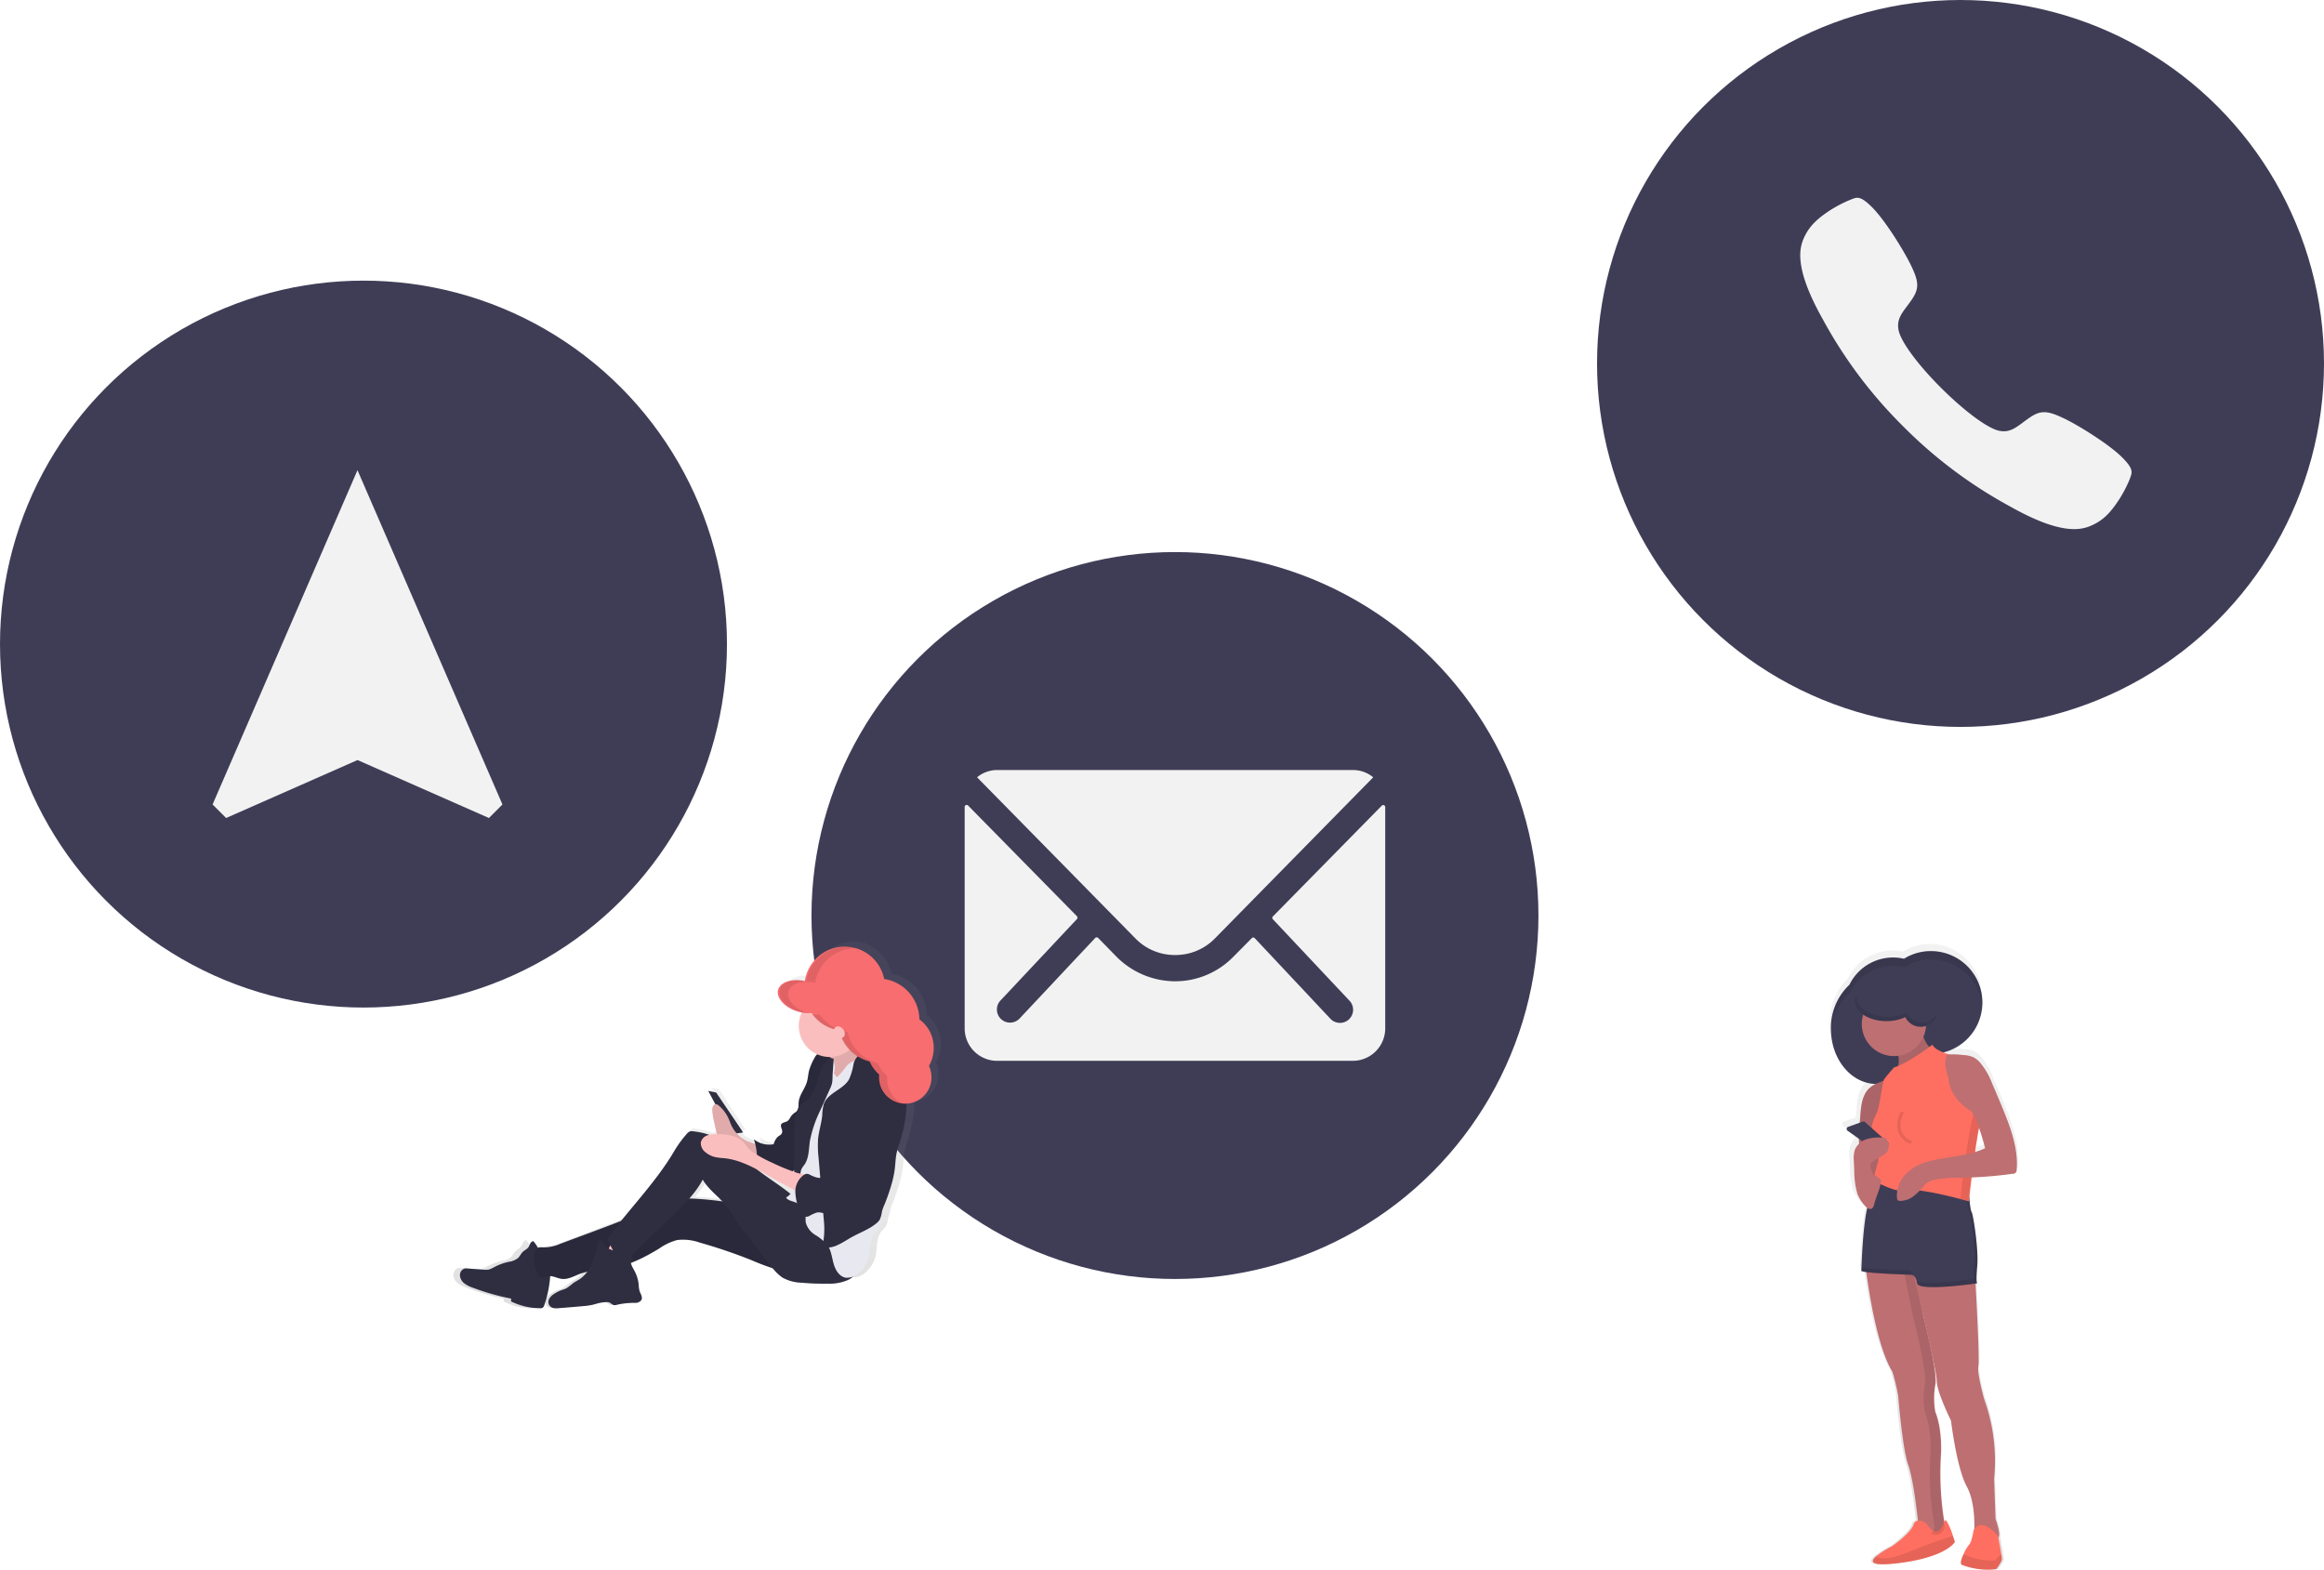
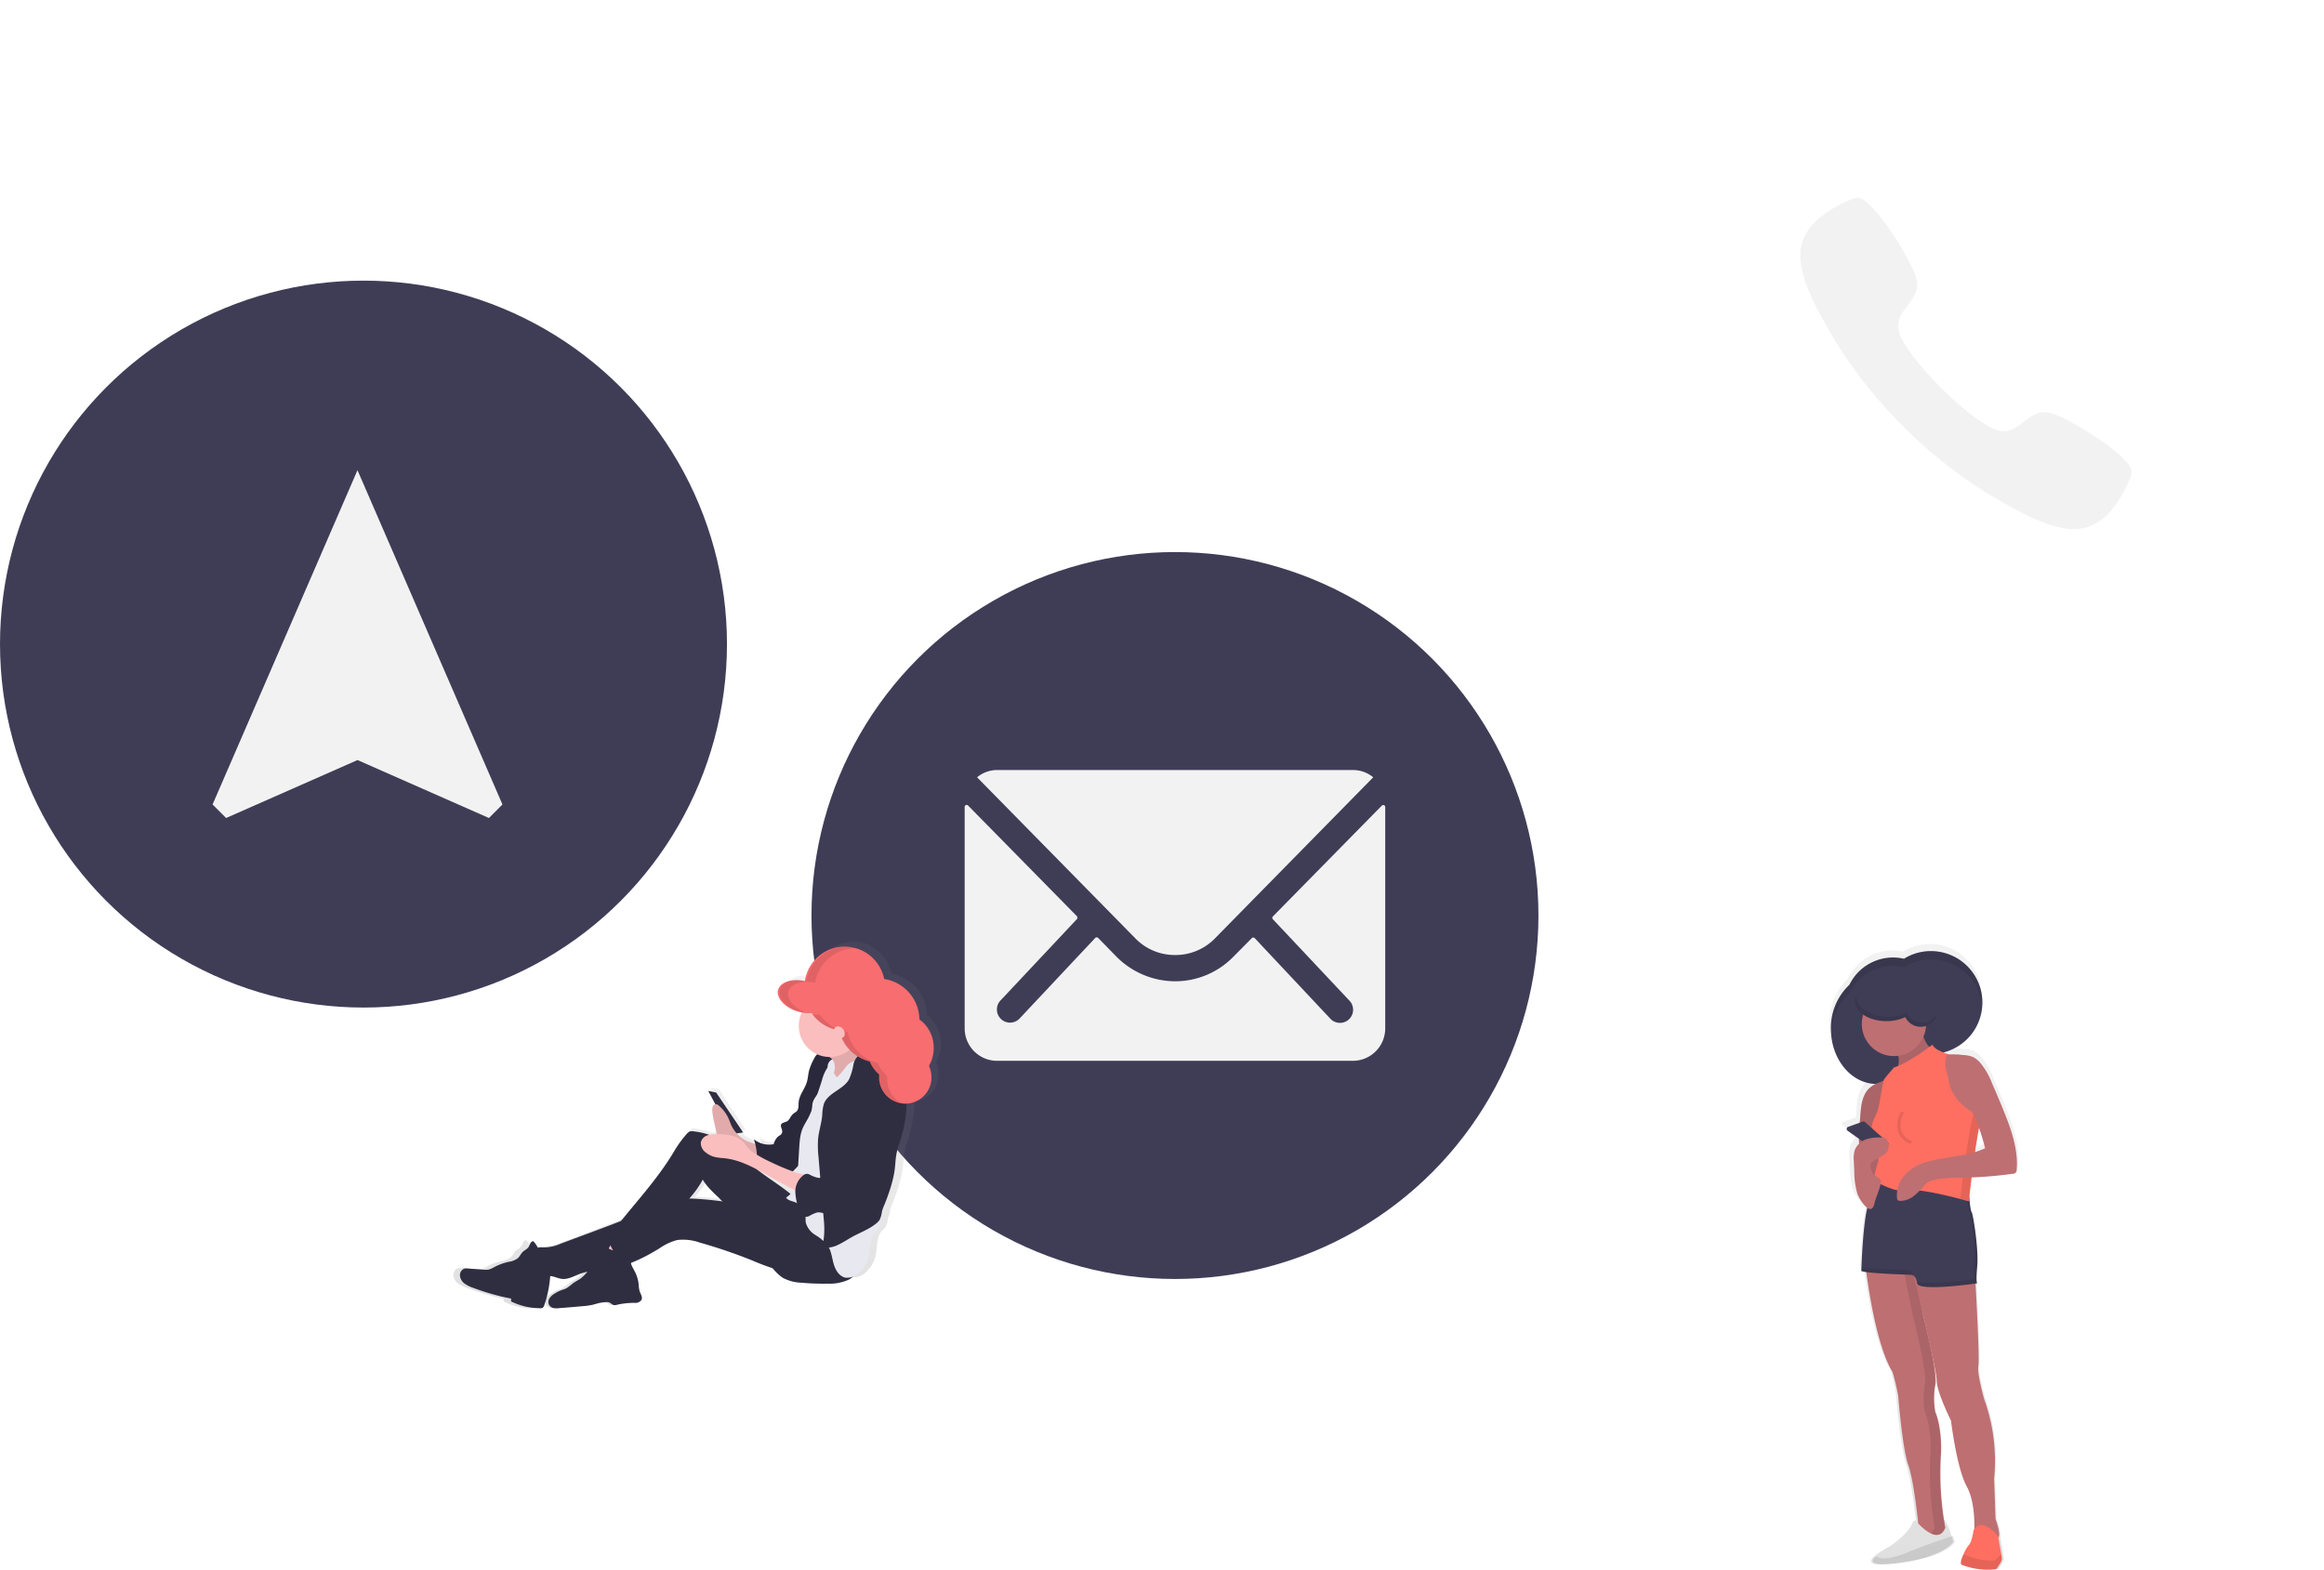
<svg xmlns="http://www.w3.org/2000/svg" xmlns:xlink="http://www.w3.org/1999/xlink" width="723.754" height="488.857" viewBox="0 0 723.754 488.857">
  <defs>
    <linearGradient id="a" x1="0.5" y1="1" x2="0.5" gradientUnits="objectBoundingBox">
      <stop offset="0" stop-color="gray" stop-opacity="0.251" />
      <stop offset="0.54" stop-color="gray" stop-opacity="0.122" />
      <stop offset="1" stop-color="gray" stop-opacity="0.102" />
    </linearGradient>
    <linearGradient id="b" x1="0.5" y1="1" x2="0.5" y2="-0.001" xlink:href="#a" />
  </defs>
  <g transform="translate(-182.452 -125.88)">
-     <circle cx="113.198" cy="113.198" r="113.198" transform="translate(679.811 125.88)" fill="#3f3d56" />
    <path d="M886.356,436.038c-3.941-3.941-13.419-9.886-18.119-12.106-5.424-2.6-7.418-2.559-11.256.215-3.193,2.265-5.266,4.45-8.935,3.646s-10.939-6.285-17.972-13.295-12.491-14.235-13.272-17.96,1.37-5.753,3.658-8.946c2.763-3.839,2.842-5.832.215-11.256-2.265-4.7-8.142-14.155-12.117-18.119s-4.835-3.092-7.01-2.265a40.537,40.537,0,0,0-6.421,3.4c-3.941,2.639-6.149,4.835-7.7,8.142s-3.307,9.444,5.719,25.514a142.336,142.336,0,0,0,25.027,33.373h0a142.549,142.549,0,0,0,33.486,25.072c16.058,9.06,22.207,7.259,25.514,5.719s5.5-3.726,8.131-7.7a40.013,40.013,0,0,0,3.4-6.421C889.448,440.873,890.331,439.99,886.356,436.038Z" transform="translate(-43.07 -167.766)" fill="#f2f2f2" />
    <circle cx="113.198" cy="113.198" r="113.198" transform="translate(435.169 297.817)" fill="#3f3d56" />
    <path d="M674.119,522.468l-33.894,34.483a.611.611,0,0,0,0,.883l23.781,25.287a4.092,4.092,0,1,1-5.787,5.787l-23.657-25.2a.645.645,0,0,0-.906,0l-5.764,5.82a25.332,25.332,0,0,1-18.119,7.621,25.888,25.888,0,0,1-18.436-7.836l-5.537-5.662a.646.646,0,0,0-.906,0l-23.6,25.14a4.092,4.092,0,1,1-5.786-5.787l23.69-25.23a.679.679,0,0,0,0-.883L545.3,522.412a.623.623,0,0,0-1.064.441v69a10.1,10.1,0,0,0,10.067,10.067H665.139a10.1,10.1,0,0,0,10.067-10.067V522.91a.623.623,0,0,0-1.087-.442Z" transform="translate(-61.36 -145.653)" fill="#f2f2f2" />
    <path d="M609.288,570.237a17.145,17.145,0,0,0,12.366-5.1l49.363-50.246a9.853,9.853,0,0,0-6.229-2.265H553.878a9.784,9.784,0,0,0-6.228,2.265l49.374,50.246A17.077,17.077,0,0,0,609.288,570.237Z" transform="translate(-60.911 -146.924)" fill="#f2f2f2" />
    <circle cx="113.198" cy="113.198" r="113.198" transform="translate(182.452 213.281)" fill="#3f3d56" />
    <path d="M370.127,430.16,325,534.276l4.213,4.213,40.926-18.051,40.926,18.051,4.213-4.213Z" transform="translate(-76.346 -157.845)" fill="#f2f2f2" />
    <path d="M847.251,609.63q-1.54-3.76-3.159-7.5a22.256,22.256,0,0,0-3.862-6.67,7.063,7.063,0,0,0-2.265-1.7,9.654,9.654,0,0,0-2.956-.589,23.588,23.588,0,0,0-4.643-.124c-.6-.181-1.28-.419-1.948-.691a16.171,16.171,0,0,0,12.049-15v-.691A16.137,16.137,0,0,0,824.4,560.46a15.855,15.855,0,0,0-8.437,2.412,15.14,15.14,0,0,0-16.986,8.187,18.719,18.719,0,0,0-5.775,13.929v.714c.294,8.8,5.979,15.854,13.159,16.568a7.54,7.54,0,0,0-2.084,1.393c-2.2,2.118-2.559,5.481-2.8,8.539l-.17,2.265-3.805,1.359a.7.7,0,0,0-.17,1.234l3.635,2.593v.645a2.828,2.828,0,0,0,.068.736,5.2,5.2,0,0,0-1.4,2,9.264,9.264,0,0,0-.328,3.669l.136,3.16a24.812,24.812,0,0,0,.962,7.032c.476,1.4,2.537,4.79,4.02,4.813-1.37,6.228-1.733,19.365-1.733,19.365-.17.17.306.328,1.132.464.815,6.251,3.477,23.781,8.2,31.493a66.368,66.368,0,0,1,1.778,7.655s1.348,16.658,3.125,21.607c1.517,4.213,2.718,14.609,3.046,17.621a1.732,1.732,0,0,0-1.257,1.291c-.895,2.7-6.693,6.795-6.693,6.795a28.047,28.047,0,0,0-5.005,3.2c-1.823,1.642-1.755,3.126,6.342,2.2,15.628-1.8,18.3-6.795,18.3-6.795s-.249-.838-.623-1.925a20.909,20.909,0,0,0-2.05-4.836c-.227-.215-.453.147-.725.714a96.954,96.954,0,0,1-1.065-21.867s.442-7.655-1.789-13.057a24.718,24.718,0,0,1,0-8.55c.895-3.6-3.567-21.165-3.567-21.165L819.28,662.99a3.713,3.713,0,0,1,.714,1.506l.068.26.068.374a.7.7,0,0,0,.181.351c1.744,7.248,6.523,27.326,6.523,30.27,0,3.6,4.462,12.6,4.462,12.6s1.778,14.858,4.9,20.7c2.378,4.45,2.435,10.973,2.321,13.85h0s-.532,3.7-1.427,4.6a10.939,10.939,0,0,0-1.687,2.933l-.1.215s-1.336,2.707-.442,3.159a21.935,21.935,0,0,0,10.713,1.348s1.789-2.265,1.789-3.148a14.248,14.248,0,0,0-.2-1.608c-.328-2.129-.94-5.481-.951-5.515.374-1.449-1.132-5.481-1.132-5.481l-.453-12.6a58.185,58.185,0,0,0-3.126-25.22s-2.265-8.1-1.778-10.35-.895-26.114-.895-26.114l-.136-.34a25.815,25.815,0,0,1,.136-5.062c.442-5.4-1.336-16.658-1.789-17.1a14.844,14.844,0,0,1-.634-3.726c.1-.94.407-3.692.827-7.112a127.866,127.866,0,0,0,13.159-1.132,1.642,1.642,0,0,0,1.132-.453,1.584,1.584,0,0,0,.26-.917C852.3,622.495,849.822,615.9,847.251,609.63Zm-8.98,14.28c.464-3.227.963-6.353,1.461-8.674l.068.2a63.023,63.023,0,0,1,2.151,7.134A24.254,24.254,0,0,1,838.271,623.91Z" transform="translate(-40.889 -140.589)" fill="url(#a)" />
    <path d="M802.37,648.784s2.673,24.042,8.459,33.384a64.784,64.784,0,0,1,1.778,7.565s1.336,16.466,3.114,21.358,3.114,18.255,3.114,18.255,6.228,7.112,8.459,1.336a93.791,93.791,0,0,1-1.336-23.147s.442-7.565-1.778-12.91a24.145,24.145,0,0,1,0-8.448c.883-3.567-3.567-20.916-3.567-20.916l-3.556-17.36Z" transform="translate(-39.004 -129.01)" fill="#be6f72" />
-     <path d="M830.116,725.719s-2.673,4.892-18.243,6.67c-8.086.917-8.142-.544-6.319-2.174a28.174,28.174,0,0,1,4.983-3.171s5.787-4,6.67-6.67,4.009-.442,4.009-.442c4.45,6.67,5.345-1.789,6.228-.895a20.067,20.067,0,0,1,2.05,4.768C829.867,724.881,830.116,725.719,830.116,725.719Z" transform="translate(-38.856 -119.598)" fill="#ff6f61" />
    <path d="M830.116,725.154s-2.673,4.892-18.243,6.67c-8.086.917-8.142-.544-6.319-2.174,1.268.8,3.828,1.132,8.98-.94,7.417-3.035,12.8-4.79,14.96-5.47C829.867,724.316,830.116,725.154,830.116,725.154Z" transform="translate(-38.856 -119.032)" opacity="0.1" />
    <path d="M824.6,707.534s.442-7.565-1.778-12.91a24.128,24.128,0,0,1,0-8.448c.883-3.567-3.567-20.916-3.567-20.916L815.7,647.9l-3.08.181,3.522,17.179s4.451,17.349,3.567,20.916a24.138,24.138,0,0,0,0,8.448c2.265,5.345,1.778,12.91,1.778,12.91a93.79,93.79,0,0,0,1.336,23.147,3.9,3.9,0,0,1-1.291,1.834c1.654.747,3.4.713,4.405-1.834A93.793,93.793,0,0,1,824.6,707.534Z" transform="translate(-37.818 -129.01)" opacity="0.1" />
    <path d="M824.284,562.42a15.859,15.859,0,0,0-8.4,2.389,15.118,15.118,0,0,0-16.987,8.1,18.436,18.436,0,0,0-5.764,13.77c0,9.467,6.376,17.134,14.235,17.134,5.662,0,10.622-4.031,12.9-9.863a15.629,15.629,0,0,0,4.009.521,16.024,16.024,0,0,0,0-32.048Z" transform="translate(-40.483 -140.33)" fill="#3f3d56" />
    <path d="M834.33,650.65l1.336,3.556s1.336,23.589.883,25.819,1.789,10.192,1.789,10.192a56.972,56.972,0,0,1,3.114,24.914l.442,12.457s1.778,4.892.894,5.787-7.6-.793-7.6-.793.895-9.342-2.265-15.129-4.892-20.474-4.892-20.474-4.451-8.9-4.451-12.457-7.123-32.489-7.123-32.489Z" transform="translate(-37.985 -128.645)" fill="#be6f72" />
    <path d="M801.584,653.536s.453-16.024,2.265-20.916a33.215,33.215,0,0,0,1.982-7.1s26.94,4.87,29.171,3.092c0,0,.442,6.228.895,6.67s2.265,11.574,1.778,16.919,0,5.334,0,5.334-18.255,2.672-18.7,0-1.778-2.661-1.778-2.661S800.7,654.374,801.584,653.536Z" transform="translate(-39.46 -131.973)" fill="#3f3d56" />
    <g transform="translate(762.125 496.638)" opacity="0.1">
      <path d="M816.268,650.367s-11.256-.306-14.654-.917v.917c-.883.883,15.582,1.336,15.582,1.336a1.133,1.133,0,0,1,.611.249C817.208,650.367,816.268,650.367,816.268,650.367Z" transform="translate(-801.58 -625.442)" />
      <path d="M833.844,634.92c-.453-.442-.894-6.67-.894-6.67a1.916,1.916,0,0,1-.759.272c.159,1.88.464,4.768.759,5.062s2.265,11.573,1.778,16.919,0,5.334,0,5.334-14.438,2.118-17.938.7a5.369,5.369,0,0,0,.136.634c.442,2.673,18.7,0,18.7,0s-.453,0,0-5.334S834.286,635.373,833.844,634.92Z" transform="translate(-799.565 -628.25)" />
      <path d="M816.268,650.367s-11.256-.306-14.654-.917v.917c-.883.883,15.582,1.336,15.582,1.336a1.133,1.133,0,0,1,.611.249C817.208,650.367,816.268,650.367,816.268,650.367Z" transform="translate(-801.58 -625.442)" />
-       <path d="M833.844,634.92c-.453-.442-.894-6.67-.894-6.67a1.916,1.916,0,0,1-.759.272c.159,1.88.464,4.768.759,5.062s2.265,11.573,1.778,16.919,0,5.334,0,5.334-14.438,2.118-17.938.7a5.369,5.369,0,0,0,.136.634c.442,2.673,18.7,0,18.7,0s-.453,0,0-5.334S834.286,635.373,833.844,634.92Z" transform="translate(-799.565 -628.25)" />
    </g>
    <path d="M820.021,587.715a5.9,5.9,0,0,0,1.7,2.2,3.806,3.806,0,0,0,1.6.691c-1,.578-2.083,1.008-3.08,1.586a54.782,54.782,0,0,0-4.53,3.4,9.215,9.215,0,0,1-5.2,2.016,6.365,6.365,0,0,0,.724-6.33,5.908,5.908,0,0,1-.793-2.2c0-1.28,1.132-2.265,2.185-2.944.849-.578,1.721-1.133,2.6-1.687.691-.43,1.733-1.336,2.6-1.3s.974.8,1.132,1.6A12.559,12.559,0,0,0,820.021,587.715Z" transform="translate(-37.97 -137.586)" fill="#be6f72" />
    <path d="M820.021,587.715a5.9,5.9,0,0,0,1.7,2.2,3.806,3.806,0,0,0,1.6.691c-1,.578-2.083,1.008-3.08,1.586a54.782,54.782,0,0,0-4.53,3.4,9.215,9.215,0,0,1-5.2,2.016,6.365,6.365,0,0,0,.724-6.33,5.908,5.908,0,0,1-.793-2.2c0-1.28,1.132-2.265,2.185-2.944.849-.578,1.721-1.133,2.6-1.687.691-.43,1.733-1.336,2.6-1.3s.974.8,1.132,1.6A12.559,12.559,0,0,0,820.021,587.715Z" transform="translate(-37.97 -137.586)" opacity="0.1" />
    <circle cx="10.237" cy="10.237" r="10.237" transform="translate(781.499 455.916)" fill="#be6f72" />
    <path d="M842.373,730.878c0,.895-1.778,3.114-1.778,3.114a22.038,22.038,0,0,1-10.679-1.336c-.894-.442.442-3.114.442-3.114l.1-.215a10.8,10.8,0,0,1,1.687-2.9c.883-.883,1.416-4.53,1.416-4.53,2.763-4.53,7.667,1.959,7.667,1.959s.623,3.4.951,5.458A15.571,15.571,0,0,1,842.373,730.878Z" transform="translate(-36.491 -119.423)" fill="#ff6f61" />
    <path d="M842.373,729.826c0,.894-1.778,3.114-1.778,3.114a22.038,22.038,0,0,1-10.679-1.336c-.894-.442.442-3.114.442-3.114l.1-.215a21.518,21.518,0,0,0,9.694,1.993l2.027-2.027C842.294,729,842.373,729.6,842.373,729.826Z" transform="translate(-36.491 -118.37)" opacity="0.1" />
    <circle cx="10.011" cy="10.011" r="10.011" transform="translate(762.265 434.773)" fill="#be6f72" />
    <path d="M803.279,600.453c-2.2,2.095-2.56,5.413-2.786,8.437l-.34,4.428a22.32,22.32,0,0,0-.079,3.59c0,.736.181,1.484.249,2.265s.091,1.767.1,2.661v6.546a7.721,7.721,0,0,0,.725,3.929,2.673,2.673,0,0,0,3.4,1.223,3.873,3.873,0,0,0,1.4-2.174,33.8,33.8,0,0,0,2.265-8.289c.091-.985.1-1.97.193-2.956s.26-2.016.408-3.012c.634-4.167.917-8.38,1.2-12.581.079-1.246,1.2-6.149-.43-6.693-.793-.26-2.435.555-3.193.827A8.988,8.988,0,0,0,803.279,600.453Z" transform="translate(-38.688 -135.648)" fill="#be6f72" />
    <path d="M803.279,600.453c-2.2,2.095-2.56,5.413-2.786,8.437l-.34,4.428a22.32,22.32,0,0,0-.079,3.59c0,.736.181,1.484.249,2.265s.091,1.767.1,2.661v6.546a7.721,7.721,0,0,0,.725,3.929,2.673,2.673,0,0,0,3.4,1.223,3.873,3.873,0,0,0,1.4-2.174,33.8,33.8,0,0,0,2.265-8.289c.091-.985.1-1.97.193-2.956s.26-2.016.408-3.012c.634-4.167.917-8.38,1.2-12.581.079-1.246,1.2-6.149-.43-6.693-.793-.26-2.435.555-3.193.827A8.988,8.988,0,0,0,803.279,600.453Z" transform="translate(-38.688 -135.648)" opacity="0.1" />
    <path d="M823.45,588.16s-7.565,5.787-12.015,7.123c0,0-2.639,3.012-3.091,3.737s-1.359,8.72-2.265,10.509-3.114,5.787,0,9.784c0,0,.883,4.009.442,5.345s-2.061,6.228-.589,6.455,5.934,3.329,9.931,2.446,18.923,3.4,18.923,3.4,2.469-22.932,4.258-26.986l-4.009-1.336s-11.12-6.67-4.45-16.907C830.573,591.727,824.322,590.391,823.45,588.16Z" transform="translate(-39.18 -136.921)" fill="#ff6f61" />
    <path d="M796.873,612.167l9.2,6.511a.679.679,0,0,0,.8,0l2.491-1.869a.7.7,0,0,0,0-1.064l-7.078-6.285a.68.68,0,0,0-.691-.136l-4.541,1.631a.691.691,0,0,0-.181,1.212Z" transform="translate(-39.041 -134.124)" fill="#3f3d56" />
    <path d="M799.705,631.2a24.651,24.651,0,0,1-.963-6.942l-.136-3.137a9.058,9.058,0,0,1,.328-3.624,5.922,5.922,0,0,1,3.816-3.341,13.182,13.182,0,0,1,5.2-.374,1.338,1.338,0,0,1,.668.181,1.245,1.245,0,0,1,.362.612,4.1,4.1,0,0,1,.2,3.272,3.393,3.393,0,0,1-1.042,1.076c-1.235.883-2.673,1.472-3.839,2.435a1.393,1.393,0,0,0-.521.657,1.532,1.532,0,0,0,0,.714,11.416,11.416,0,0,0,.589,1.823,1.8,1.8,0,0,0,.51.77c.215.181.5.249.725.419.487.4,1.506.917,1.45,1.54-.17,2.265-1.529,4.8-2.061,7.044C803.974,638.707,800.362,633.113,799.705,631.2Z" transform="translate(-38.818 -133.542)" fill="#be6f72" />
    <g transform="translate(773.671 472.382)" opacity="0.1">
      <path d="M812.229,628.263h-.249a7.625,7.625,0,0,0,2.91,0h.283a10.19,10.19,0,0,0-2.944,0Z" transform="translate(-811.98 -604.006)" />
      <path d="M833.341,606.83c-1.6,3.59-3.952,23.034-4.371,26.9,1.563.408,2.593.7,2.593.7s2.446-22.875,4.235-26.929Z" transform="translate(-809.73 -606.83)" />
    </g>
    <path d="M830.607,603.038a3.4,3.4,0,0,0,1.461,2.208,19.605,19.605,0,0,1,2.593,2.627,18.6,18.6,0,0,1,2.571,5.153,63.169,63.169,0,0,1,2.141,7.044c-5.662,2.627-12.094,2.5-18.119,4.235a14.462,14.462,0,0,0-6.795,4.02,9.365,9.365,0,0,0-2.5,7.372.961.961,0,0,0,.136.442.951.951,0,0,0,.793.317,6.794,6.794,0,0,0,4.156-1.427,19.77,19.77,0,0,0,3.182-3.126,5.118,5.118,0,0,1,2.265-1.676c3.273-1,6.794-.94,10.192-1a128.421,128.421,0,0,0,15.186-1.2,1.223,1.223,0,0,0,1.359-1.359c.5-6.682-1.982-13.2-4.53-19.4q-1.529-3.726-3.148-7.417a21.969,21.969,0,0,0-3.85-6.591,6.8,6.8,0,0,0-2.265-1.676,9.576,9.576,0,0,0-3.035-.566,21.515,21.515,0,0,0-4.972-.091,10.593,10.593,0,0,0-.476,2.571c.091,3.058,1.427,5.923,2.741,8.686C829.859,602.607,830.347,602.63,830.607,603.038Z" transform="translate(-38.715 -136.567)" fill="#be6f72" />
    <path d="M812.542,606.67A8.3,8.3,0,0,0,811.41,611a5.831,5.831,0,0,0,.283,1.767,5.73,5.73,0,0,0,3.612,3.4" transform="translate(-37.59 -134.47)" fill="none" stroke="#000" stroke-miterlimit="10" stroke-width="1" opacity="0.1" />
    <path d="M819.9,574.237a5.194,5.194,0,0,0-1.642.26c-1.484-2.265-4.972-3.828-9.059-3.828-5.413,0-9.8,2.8-9.8,6.24s4.383,6.228,9.8,6.228a13.78,13.78,0,0,0,5.877-1.246,5.334,5.334,0,1,0,4.8-7.655Z" transform="translate(-39.261 -139.237)" fill="#3f3d56" />
    <path d="M820.341,583.079a5.323,5.323,0,0,1-4.8-3.025,13.779,13.779,0,0,1-5.877,1.247c-5.4,0-9.784-2.786-9.784-6.228a3.7,3.7,0,0,1,0-.623,4.225,4.225,0,0,0-.5,1.959c0,3.4,4.383,6.228,9.8,6.228a13.782,13.782,0,0,0,5.877-1.246,5.334,5.334,0,0,0,10.045-1.325A5.311,5.311,0,0,1,820.341,583.079Z" transform="translate(-39.259 -138.737)" opacity="0.1" />
    <path d="M798.911,575.533a15.118,15.118,0,0,1,16.986-8.1,16.013,16.013,0,0,1,24.37,12.3V578.4a16.013,16.013,0,0,0-24.426-13.589,15.118,15.118,0,0,0-16.986,8.1,18.436,18.436,0,0,0-5.764,13.771v1.336A18.119,18.119,0,0,1,798.911,575.533Z" transform="translate(-40.487 -140.33)" opacity="0.1" />
    <path d="M547.756,591.629a11.109,11.109,0,0,0-4.428-8.969,13.023,13.023,0,0,0-10.883-12.774,13,13,0,0,0-8.663-9.682h0a11.064,11.064,0,0,0-1.608-.374h-1.914a12.751,12.751,0,0,0-12.321,10.894c-3.975-.917-7.61.272-8.278,2.786a3.4,3.4,0,0,0,.113,2.016c.68,1.948,2.888,3.816,5.843,4.734l.385.113.578.147h.124a10.013,10.013,0,0,0-.951,4.292,9.9,9.9,0,0,0,5.334,8.833l-.26.159a3.533,3.533,0,0,0-.861,1.2,17.957,17.957,0,0,0-1.665,4.009c-.283,1.2-.329,2.446-.68,3.635-.657,2.185-2.333,4.031-2.525,6.307-.091,1.019.079,2.265-.646,2.922a3.517,3.517,0,0,1-.578.408,4.679,4.679,0,0,0-1.257,1.325,4.4,4.4,0,0,1-.883,1.268c-.657.487-1.733.442-2.05,1.2s.51,1.653.317,2.48-.895.985-1.4,1.45a5.04,5.04,0,0,0-1.212,2.265,7.428,7.428,0,0,1-6.115-1.562,11.426,11.426,0,0,1,.634,2.265,9.921,9.921,0,0,0-3.3-1.653,10.4,10.4,0,0,1-3.511-2.6l1.88-.261-8.3-12.672-2.457-.509,2.2,4.224a1.347,1.347,0,0,0-.747.895,3.835,3.835,0,0,0-.079,1.438,25.743,25.743,0,0,0,.566,3.4l.634,2.967c.057.272.124.555.2.827a7.808,7.808,0,0,0-2.457.272,21.387,21.387,0,0,0-5.107-1.212,2.83,2.83,0,0,0-1.133,0,2.93,2.93,0,0,0-1.076.872,34.827,34.827,0,0,0-3.794,5.345c-4.53,7.768-10.43,14.552-16.013,21.573-3.85,1.563-7.734,3.046-11.619,4.53l-8.357,3.193a12.67,12.67,0,0,1-5.187,1.132c-.793,0-1.778-.17-2.265.51a4.768,4.768,0,0,0-.51,1.133l-.861.09h0a9.9,9.9,0,0,0-2-3.692,1.268,1.268,0,0,0-.94.725c-.2.374-.328.781-.566,1.132-.442.657-1.223.974-1.778,1.529s-.906,1.416-1.518,1.982a6,6,0,0,1-2.842,1.133,17.93,17.93,0,0,0-4.45,1.687,7.18,7.18,0,0,1-1.642.759,6.162,6.162,0,0,1-1.936.068l-4.416-.328a3.486,3.486,0,0,0-1.189.057,2.265,2.265,0,0,0-1.4,2.265,3.568,3.568,0,0,0,1.4,2.435,8.992,8.992,0,0,0,2.514,1.3A73.782,73.782,0,0,0,411.626,671v.895a20.1,20.1,0,0,0,9.059,2.152,1.405,1.405,0,0,0,.68-.124,1.5,1.5,0,0,0,.566-.883,36.434,36.434,0,0,0,1.766-8.674h0a4.53,4.53,0,0,0,1.6-.408c1.517-.419,3.035.623,4.609.793,1.936.215,3.726-.917,5.56-1.608l.793-.261a8.7,8.7,0,0,1-1.835,1.755c-.759.543-1.608.951-2.344,1.517a16.157,16.157,0,0,1-1.993,1.54,12.526,12.526,0,0,1-1.529.589,10.086,10.086,0,0,0-2.186,1.132,4.426,4.426,0,0,0-1.483,1.45,2.175,2.175,0,0,0-.125,2.038,2.152,2.152,0,0,0,1.461,1.019,5.983,5.983,0,0,0,1.8,0c2.4-.181,4.79-.4,7.18-.611a19.127,19.127,0,0,0,3-.43c.521-.125,1.042-.294,1.563-.442a13.941,13.941,0,0,1,2.729-.408,2.266,2.266,0,0,1,.793.079c.555.181.951.747,1.518.861a2.267,2.267,0,0,0,1.132-.147,25.246,25.246,0,0,1,5.311-.566,2.192,2.192,0,0,0,2.061-.917c.362-.725-.294-1.891-.589-2.854a8.731,8.731,0,0,1-.249-1.88,11.767,11.767,0,0,0-1.314-4.462,11.652,11.652,0,0,1-.985-2.038,51.5,51.5,0,0,0,9.773-4.96,17.475,17.475,0,0,1,5.572-2.684,15.154,15.154,0,0,1,7,.815,159.219,159.219,0,0,1,16.047,5.594c2.5,1.031,4.994,2.118,7.576,2.9a11.82,11.82,0,0,0,2.7,2.616,12.459,12.459,0,0,0,5.832,1.6,76.481,76.481,0,0,0,8.21.306,13.85,13.85,0,0,0,6.115-1.132,6.278,6.278,0,0,0,1.28-.849,5.073,5.073,0,0,0,4.031-1.483,9.772,9.772,0,0,0,3.069-4.847c.668-2.582.159-5.662,1.744-7.723.419-.566.974-1.019,1.393-1.585a4.462,4.462,0,0,0,.725-2.616.529.529,0,0,1,.068-.1,9.585,9.585,0,0,0,.68-2.6,14.918,14.918,0,0,1,.736-2.061,63.584,63.584,0,0,0,2.106-6.1,35.624,35.624,0,0,0,.974-4.19c.17-1.132.272-2.265.362-3.4a21.1,21.1,0,0,1,1.031-5.243,42.671,42.671,0,0,0,2.378-12.547v-.249a8.414,8.414,0,0,0,7.451-8.561,8.934,8.934,0,0,0-.781-3.658,11.323,11.323,0,0,0,1.518-5.708Zm-40.518,49.227c.125.442.272.872.419,1.3-.668-.646-1.314-1.314-1.982-1.97.26.091.532.17.781.272a4.209,4.209,0,0,1,.747.4Zm-3.2-2.174c-3.918-3.4-8.448-6.036-12.457-9.331,2.186,1.076,4.315,2.333,6.421,3.533q3.748,2.14,7.6,4.111a6.221,6.221,0,0,1-1.6,1.687Zm1.665-8.561.193-.193v1.348l-1.053-.363a9.4,9.4,0,0,0,.827-.793Zm-34.46,9.173a32.42,32.42,0,0,0,4.167-5.945c1.552,2.706,4.077,4.666,6.217,6.942C478.168,639.848,474.7,639.474,471.237,639.293Z" transform="translate(-72.303 -140.673)" fill="url(#b)" />
    <path d="M415.35,438.25l2.469.5,8.414,12.445-3.7.5Z" transform="translate(-12.335 27.393)" fill="#2f2e41" />
    <path d="M414.49,645.475a48.451,48.451,0,0,0,2.469,6.421,61.143,61.143,0,0,0,8.21-2.344,25.853,25.853,0,0,0-1.71-2.265,8.447,8.447,0,0,0-2.322-1.778,6.388,6.388,0,0,0-2.82,0C417.049,645.475,415.77,645.5,414.49,645.475Z" transform="translate(-68.405 -129.347)" fill="#fbbebe" />
    <path d="M423.623,649.21a5.119,5.119,0,0,1-2.808-3.193,10.281,10.281,0,0,0-2.14-3.816,1.223,1.223,0,0,0-.951.713c-.2.362-.328.77-.555,1.132-.453.646-1.246.963-1.812,1.506s-.906,1.393-1.517,1.948a6.024,6.024,0,0,1-2.865,1.132,18.591,18.591,0,0,0-4.53,1.664,7.816,7.816,0,0,1-1.665.748,6.589,6.589,0,0,1-1.948,0l-4.462-.317a3.484,3.484,0,0,0-1.132,0,2.163,2.163,0,0,0-1.416,2.265,3.4,3.4,0,0,0,1.416,2.4,9.4,9.4,0,0,0,2.537,1.291,74.619,74.619,0,0,0,11.958,3.4v.883a20.7,20.7,0,0,0,9.116,2.117,1.539,1.539,0,0,0,.68-.113,1.5,1.5,0,0,0,.566-.883,35.332,35.332,0,0,0,1.869-9.694,7.724,7.724,0,0,0-.193-2.5c-.249-.8.589-.464-.181-.781" transform="translate(-70.119 -129.765)" fill="#2f2e41" />
    <path d="M506.2,633.953c-13.227.793-26.3-3.08-39.544-3.488a19.3,19.3,0,0,0-4.915.306,24.762,24.762,0,0,0-4.869,1.891c-7.1,3.307-14.45,6.047-21.788,8.776l-8.437,3.137a12.772,12.772,0,0,1-5.221,1.133c-.8,0-1.789-.17-2.265.5-1.37,2.038-.725,5.017.181,7.3.294.736.793,1.54,1.585,1.619a4.606,4.606,0,0,0,1.608-.408c1.529-.408,3.058.623,4.643.793,1.948.2,3.76-.906,5.606-1.585,3.058-1.132,6.387-1.132,9.6-1.631,5.379-.895,10.373-3.4,15.039-6.24a17.553,17.553,0,0,1,5.606-2.65,15.517,15.517,0,0,1,7.055.8,161.944,161.944,0,0,1,16.182,5.5,75.425,75.425,0,0,0,8.448,3.091,30.575,30.575,0,0,0,18.946-1.133c2.118-.838,4.416-2.265,4.53-4.6.079-1.3-.94-2.446-1.608-3.567-.43-.713-.872-1.427-1.336-2.118C512.984,638.109,510.221,633.715,506.2,633.953Z" transform="translate(-69.69 -131.324)" fill="#2f2e41" />
-     <path d="M506.2,633.953c-13.227.793-26.3-3.08-39.544-3.488a19.3,19.3,0,0,0-4.915.306,24.762,24.762,0,0,0-4.869,1.891c-7.1,3.307-14.45,6.047-21.788,8.776l-8.437,3.137a12.772,12.772,0,0,1-5.221,1.133c-.8,0-1.789-.17-2.265.5-1.37,2.038-.725,5.017.181,7.3.294.736.793,1.54,1.585,1.619a4.606,4.606,0,0,0,1.608-.408c1.529-.408,3.058.623,4.643.793,1.948.2,3.76-.906,5.606-1.585,3.058-1.132,6.387-1.132,9.6-1.631,5.379-.895,10.373-3.4,15.039-6.24a17.553,17.553,0,0,1,5.606-2.65,15.517,15.517,0,0,1,7.055.8,161.944,161.944,0,0,1,16.182,5.5,75.425,75.425,0,0,0,8.448,3.091,30.575,30.575,0,0,0,18.946-1.133c2.118-.838,4.416-2.265,4.53-4.6.079-1.3-.94-2.446-1.608-3.567-.43-.713-.872-1.427-1.336-2.118C512.984,638.109,510.221,633.715,506.2,633.953Z" transform="translate(-69.69 -131.324)" opacity="0.1" />
    <path d="M436.92,646.644q3.1,1.053,6.262,1.948c1.132-1.936,3.4-3.284,3.884-5.5a.521.521,0,0,0,0-.294.543.543,0,0,0-.238-.215,11.868,11.868,0,0,0-4.915-1.438c-1.359-.079-1.982,1.336-2.593,2.333C439.083,643.915,437.475,646.859,436.92,646.644Z" transform="translate(-66.667 -129.905)" fill="#fbbebe" />
    <path d="M441.872,645.147a4.529,4.529,0,0,1-3.046-2c-.283-.51-.6-1.2-1.189-1.132s-.781.68-.906,1.211a33.966,33.966,0,0,1-1.71,5.878,11.028,11.028,0,0,1-3.658,4.813c-.77.532-1.619.929-2.378,1.495a16.321,16.321,0,0,1-2,1.517,11.922,11.922,0,0,1-1.54.566,10.654,10.654,0,0,0-2.2,1.133,4.356,4.356,0,0,0-1.506,1.438,2.072,2.072,0,0,0-.113,2,2.14,2.14,0,0,0,1.461,1,6.151,6.151,0,0,0,1.823,0c2.412-.17,4.824-.385,7.236-.6a20.891,20.891,0,0,0,3.024-.419l1.574-.43a12.535,12.535,0,0,1,2.752-.408,2.144,2.144,0,0,1,.8.079c.555.181.951.736,1.529.849a2.557,2.557,0,0,0,1.132-.147,25.006,25.006,0,0,1,5.356-.555,2.261,2.261,0,0,0,2.084-.906c.453-.883-.294-1.869-.6-2.82a9.059,9.059,0,0,1-.249-1.846,11.254,11.254,0,0,0-1.325-4.394c-.611-1.132-1.449-2.378-1.019-3.578a3.4,3.4,0,0,0,.407-1.235C447.443,644.706,442.982,645.4,441.872,645.147Z" transform="translate(-68.182 -129.79)" fill="#2f2e41" />
    <path d="M479.723,616.16a10.328,10.328,0,0,1-5.277-5.232c-.215-.5-.4-1.03-.612-1.529a11.62,11.62,0,0,0-3.148-4.382,1.551,1.551,0,0,0-1.132-.487,1.235,1.235,0,0,0-.849.917,3.5,3.5,0,0,0-.09,1.416,25.226,25.226,0,0,0,.566,3.307l.646,2.922a6.407,6.407,0,0,0,.4,1.3,4.527,4.527,0,0,0,1.076,1.28c.589.544,1.189,1.064,1.789,1.585a6.152,6.152,0,0,0,1.132.781,6.583,6.583,0,0,0,2,.589,17.055,17.055,0,0,1,7.519,2.9v-2.174a2.876,2.876,0,0,0-.566-1.574A10.045,10.045,0,0,0,479.723,616.16Z" transform="translate(-64.321 -134.753)" fill="#fbbebe" />
    <path d="M479.723,616.16a10.328,10.328,0,0,1-5.277-5.232c-.215-.5-.4-1.03-.612-1.529a11.62,11.62,0,0,0-3.148-4.382,1.551,1.551,0,0,0-1.132-.487,1.235,1.235,0,0,0-.849.917,3.5,3.5,0,0,0-.09,1.416,25.226,25.226,0,0,0,.566,3.307l.646,2.922a6.407,6.407,0,0,0,.4,1.3,4.527,4.527,0,0,0,1.076,1.28c.589.544,1.189,1.064,1.789,1.585a6.152,6.152,0,0,0,1.132.781,6.583,6.583,0,0,0,2,.589,17.055,17.055,0,0,1,7.519,2.9v-2.174a2.876,2.876,0,0,0-.566-1.574A10.045,10.045,0,0,0,479.723,616.16Z" transform="translate(-64.321 -134.753)" opacity="0.1" />
    <ellipse cx="3.216" cy="3.239" rx="3.216" ry="3.239" transform="translate(437.58 452.575)" fill="#2f2e41" />
    <path d="M503.042,590.491a3.476,3.476,0,0,0-2.537.363,3.523,3.523,0,0,0-.872,1.189,17.27,17.27,0,0,0-1.676,3.941c-.283,1.132-.328,2.412-.691,3.578-.657,2.152-2.344,3.975-2.537,6.217-.091,1.008.079,2.186-.657,2.865a4.15,4.15,0,0,1-.578.419,4.352,4.352,0,0,0-1.268,1.3,4.265,4.265,0,0,1-.895,1.234c-.657.487-1.744.442-2.061,1.132s.51,1.631.317,2.446-.906.974-1.416,1.427a4.948,4.948,0,0,0-1.223,2.265,7.554,7.554,0,0,1-6.16-1.529,19.614,19.614,0,0,1,.963,7.044,2.877,2.877,0,0,1-.566,2.174,39.235,39.235,0,0,1,7.553,1.314,5.21,5.21,0,0,0,3.3,0,5.5,5.5,0,0,0,1.517-1.2c1.359-1.382,2.786-2.888,3.114-4.8a28.22,28.22,0,0,0,.057-3.25,18.323,18.323,0,0,1,.827-3.952,47.028,47.028,0,0,0,1.438-8.131c.147-1.7,1.619-3.057,2.389-4.53,1.45-2.865,2.944-5.843,3.046-9.059C504.469,591.907,504.107,590.6,503.042,590.491Z" transform="translate(-63.549 -136.625)" fill="#2f2e41" />
    <path d="M503.042,590.491a3.476,3.476,0,0,0-2.537.363,3.523,3.523,0,0,0-.872,1.189,17.27,17.27,0,0,0-1.676,3.941c-.283,1.132-.328,2.412-.691,3.578-.657,2.152-2.344,3.975-2.537,6.217-.091,1.008.079,2.186-.657,2.865a4.15,4.15,0,0,1-.578.419,4.352,4.352,0,0,0-1.268,1.3,4.265,4.265,0,0,1-.895,1.234c-.657.487-1.744.442-2.061,1.132s.51,1.631.317,2.446-.906.974-1.416,1.427a4.948,4.948,0,0,0-1.223,2.265,7.554,7.554,0,0,1-6.16-1.529,19.614,19.614,0,0,1,.963,7.044,2.877,2.877,0,0,1-.566,2.174,39.235,39.235,0,0,1,7.553,1.314,5.21,5.21,0,0,0,3.3,0,5.5,5.5,0,0,0,1.517-1.2c1.359-1.382,2.786-2.888,3.114-4.8a28.22,28.22,0,0,0,.057-3.25,18.323,18.323,0,0,1,.827-3.952,47.028,47.028,0,0,0,1.438-8.131c.147-1.7,1.619-3.057,2.389-4.53,1.45-2.865,2.944-5.843,3.046-9.059C504.469,591.907,504.107,590.6,503.042,590.491Z" transform="translate(-63.549 -136.625)" opacity="0.1" />
    <path d="M505.5,639.186c-2.752-1.314-4.768-3.748-7-5.843-4.247-4-9.445-6.794-13.918-10.565-2.967-2.48-5.662-5.368-8.867-7.451a22.159,22.159,0,0,0-9.5-3.318,2.53,2.53,0,0,0-1.133,0,2.605,2.605,0,0,0-1.076.849,34.234,34.234,0,0,0-3.839,5.266c-5.662,9.626-13.714,17.711-20.384,26.657a1.7,1.7,0,0,0-.328.634,1.574,1.574,0,0,0,.249.985l1.359,2.65c.759,1.495,1.982,3.227,3.612,2.933a3.952,3.952,0,0,0,1.891-1.212l6.092-5.832,6.387-6.1c3.737-3.567,7.542-7.225,9.988-11.8,1.9,3.307,5.288,5.47,7.6,8.493.883,1.132,1.608,2.412,2.4,3.635,1.257,1.948,2.7,3.782,4.122,5.662l7.327,9.342a14.017,14.017,0,0,0,3.4,3.4,12.967,12.967,0,0,0,5.877,1.574,77.685,77.685,0,0,0,8.278.295,14.272,14.272,0,0,0,6.172-1.133,5.594,5.594,0,0,0,3.341-4.971,7.291,7.291,0,0,0-1.053-3.091C513.85,645.516,510.43,641.53,505.5,639.186Z" transform="translate(-67.725 -133.772)" fill="#2f2e41" />
    <ellipse cx="2.48" cy="2.491" rx="2.48" ry="2.491" transform="translate(440.195 455.565)" fill="#e8e8f0" />
    <path d="M503.867,593.44a4.767,4.767,0,0,1,.272,3.578,14.519,14.519,0,0,1-1.6,3.3,15.684,15.684,0,0,1-2.072,2.944c3.828.181,7.531-1.314,10.894-3.126,2.718-1.461,5.424-3.261,6.874-5.991a3.17,3.17,0,0,1-2.537-.476,9.065,9.065,0,0,1-1.936-1.8l-1.914-2.152a8.608,8.608,0,0,1-1.132-1.552,4.281,4.281,0,0,1-.51-2.5,14.576,14.576,0,0,1-2.537,2.106c-1.37.895-2.876,1.54-4.258,2.423-.476.317-1.563.815-1.28,1.45S503.482,592.76,503.867,593.44Z" transform="translate(-61.923 -137.252)" fill="#fbbebe" />
    <path d="M503.867,593.44a4.767,4.767,0,0,1,.272,3.578,14.519,14.519,0,0,1-1.6,3.3,15.684,15.684,0,0,1-2.072,2.944c3.828.181,7.531-1.314,10.894-3.126,2.718-1.461,5.424-3.261,6.874-5.991a3.17,3.17,0,0,1-2.537-.476,9.065,9.065,0,0,1-1.936-1.8l-1.914-2.152a8.608,8.608,0,0,1-1.132-1.552,4.281,4.281,0,0,1-.51-2.5,14.576,14.576,0,0,1-2.537,2.106c-1.37.895-2.876,1.54-4.258,2.423-.476.317-1.563.815-1.28,1.45S503.482,592.76,503.867,593.44Z" transform="translate(-61.923 -137.252)" opacity="0.1" />
    <path d="M505.273,592.907a3.228,3.228,0,0,0,0,3.737c.113.136.521.985.691,1a.623.623,0,0,0,.43-.226,28.4,28.4,0,0,0,2.424-2.888,5.39,5.39,0,0,1,3.08-2.016,6.659,6.659,0,0,1,4.247,1.325,4.029,4.029,0,0,1,1.461,1.132,3.955,3.955,0,0,1,.476,1.619,78.051,78.051,0,0,1,.43,10.294,40.564,40.564,0,0,1-.487,7.417c-.249,1.257-.611,2.491-.781,3.771a24.077,24.077,0,0,0-.159,3.4V626.2a12.45,12.45,0,0,0,.181,2.593c.227,1.03.714,1.993,1.042,3a19.629,19.629,0,0,1,.691,3.544l.645,4.892c.2,1.54.362,3.227-.577,4.53-.419.555-.974,1.008-1.4,1.563-1.6,2.084-1.132,5.062-1.755,7.61a9.489,9.489,0,0,1-3.1,4.756,5.13,5.13,0,0,1-4.088,1.461c-1.993-.374-3.182-2.446-3.726-4.405s-.736-4.088-1.914-5.742a15.231,15.231,0,0,0-3.782-3.16,6.533,6.533,0,0,1-2.956-3.839c-.125-.713,0-1.45-.125-2.174a5.13,5.13,0,0,0-3.159-4.156c-1.019-.4-2.265-.544-2.854-1.472a6.874,6.874,0,0,0,2.978-4,20.528,20.528,0,0,0,.725-5.051l.34-5.662c.159-2.548.227-5.062,1.348-7.35.5-1.019,1.132-1.982,1.642-2.989a32.448,32.448,0,0,0,1.755-4.383c.815-2.333,1.631-4.666,2.356-7.021a13.225,13.225,0,0,1,1.291-3.273C503.246,594.413,504.129,593.133,505.273,592.907Z" transform="translate(-62.95 -136.346)" fill="#e8e8f0" />
-     <path d="M492.379,629.99h1.506l.317-2.265a4.72,4.72,0,0,1,.317-1.325,7.928,7.928,0,0,1,.872-1.268c1.472-2.1,1.37-4.87,1.733-7.417a37.742,37.742,0,0,1,3.307-9.694l2.922-6.512a9,9,0,0,0,.634-1.665,9.982,9.982,0,0,0,.181-1.925c0-1.008.317-4.677.351-5.662,0-.374-.827-.17-1-.5-.362-.725-.861,1.234-1.552,1.665a3.805,3.805,0,0,0-1.348,1.97c-.634,1.631-1.019,3.4-1.608,5.017a10.245,10.245,0,0,1-2.729,4.439c-.6.521-1.291.94-1.857,1.506-1.812,1.789-1.993,4.632-2.05,7.191C492.334,615.109,492.039,629.99,492.379,629.99Z" transform="translate(-62.448 -136.466)" fill="#2f2e41" />
    <path d="M513.107,590.488a5.141,5.141,0,0,0-2.684,3.68,18.612,18.612,0,0,1-1.359,4.53c-1.834,3.193-6.511,4.122-7.814,7.576a13.921,13.921,0,0,0-.521,3.567c-.227,2.48-1.042,4.87-1.291,7.338a32.7,32.7,0,0,0,.136,5.764l1.642,19.5a26.048,26.048,0,0,1-.487,8.584,8.267,8.267,0,0,0,4.915-.815c1.529-.7,2.933-1.665,4.416-2.48,2.537-1.4,5.345-2.389,7.576-4.258a4.633,4.633,0,0,0,1.019-1.132,9.8,9.8,0,0,0,.679-2.559,13.8,13.8,0,0,1,.736-2.016,59.371,59.371,0,0,0,2.129-6.025,34.6,34.6,0,0,0,.974-4.122c.181-1.132.283-2.265.374-3.4a19.941,19.941,0,0,1,1.042-5.152,41.5,41.5,0,0,0,2.389-12.366,6.461,6.461,0,0,0-.125-1.812,9.691,9.691,0,0,0-1-2.073c-.679-1.28-1.132-2.684-1.721-3.986a19.6,19.6,0,0,0-6.693-7.032C516.13,590.907,514.59,589.956,513.107,590.488Z" transform="translate(-62.21 -136.633)" fill="#2f2e41" />
    <path d="M483.364,619.339a11.81,11.81,0,0,1-3.114-2.367c-.408-.475-.747-1.008-1.132-1.483a7.714,7.714,0,0,0-3.918-2.265,19.132,19.132,0,0,0-4.53-.442,8.219,8.219,0,0,0-3.024.362,3.081,3.081,0,0,0-2,2.152,3.567,3.567,0,0,0,1.529,3.171,7.2,7.2,0,0,0,3.046,1.472,24.292,24.292,0,0,0,2.752.328c5.413.566,10.249,3.511,14.993,6.195q6.251,3.556,12.751,6.613a26.5,26.5,0,0,0,.215-3.907c0-.974-.079-2.469-1-3.046a20.02,20.02,0,0,0-4.054-1.212,63.814,63.814,0,0,1-8.165-3.307A40.673,40.673,0,0,1,483.364,619.339Z" transform="translate(-64.931 -133.663)" fill="#fbbebe" />
    <ellipse cx="9.648" cy="9.705" rx="9.648" ry="9.705" transform="translate(431.205 435.668)" fill="#fbbebe" />
    <path d="M516.712,600.324a15.471,15.471,0,0,0-1.869,3.5c-1.132,2.446-3.058,4.53-4,7.123s-.951,5.923-2.888,8.04a2.821,2.821,0,0,0-.849,1.223,5.862,5.862,0,0,1-.091.883c-.283.77-1.54.8-1.778,1.6-.068.227,0,.476-.113.7-.193.509-.872.589-1.314.895-.94.634-.747,2.106-1.416,3.024a2.548,2.548,0,0,1-2.412.849,8.49,8.49,0,0,1-2.5-.94,2.416,2.416,0,0,0-.906-.283,1.867,1.867,0,0,0-1.042.362,6.421,6.421,0,0,0-2.6,5.492,17.944,17.944,0,0,0,1.495,6.149,2.47,2.47,0,0,0,.487.917,2.163,2.163,0,0,0,2.4.181,11.313,11.313,0,0,1,2.344-1.053c1.495-.272,2.956.759,4.473.668a6.219,6.219,0,0,0,3.012-1.325,16.648,16.648,0,0,0,4.054-3.4c.657-.872,1.132-1.857,1.721-2.786a35.727,35.727,0,0,1,2.435-3.25l5.571-6.795a15.637,15.637,0,0,0,1.495-2.061,14.532,14.532,0,0,0,1.132-3.114,23.863,23.863,0,0,0,1.132-5.538,21.278,21.278,0,0,0-.408-4.643,16.422,16.422,0,0,0-1.132-4.428C521.933,599.758,518.988,597.674,516.712,600.324Z" transform="translate(-62.787 -135.473)" fill="#2f2e41" />
    <path d="M536.731,592.682a10.871,10.871,0,0,0-4.462-8.833A12.921,12.921,0,0,0,521.3,571.268a12.536,12.536,0,0,0-24.7.668c-4.009-.906-7.678.272-8.346,2.741s2.163,5.662,6.387,6.795a11.9,11.9,0,0,0,4.1.408,12.547,12.547,0,0,0,8.629,5.379,12.876,12.876,0,0,0,9.422,9.716,10.814,10.814,0,0,0,2.91,4.02v.94a8.165,8.165,0,1,0,16.33,0,8.721,8.721,0,0,0-.781-3.613A10.915,10.915,0,0,0,536.731,592.682Z" transform="translate(-63.496 -140.492)" fill="#f86d70" />
    <path d="M490.971,575.2c.668-2.469,4.337-3.646,8.346-2.74a12.752,12.752,0,0,1,12.457-10.735h.827a12.272,12.272,0,0,0-3.556-.532,12.751,12.751,0,0,0-12.457,10.735c-4.009-.906-7.678.272-8.346,2.74s2.163,5.662,6.387,6.795a12.446,12.446,0,0,0,2.423.419C493.009,580.668,490.3,577.724,490.971,575.2Z" transform="translate(-63.003 -140.493)" opacity="0.1" />
    <path d="M521.1,599.942a8.536,8.536,0,0,1,0-.929,10.576,10.576,0,0,1-2.91-4.02,12.842,12.842,0,0,1-9.422-9.728,12.513,12.513,0,0,1-8.64-5.368,10.87,10.87,0,0,1-2.412-.068,12.582,12.582,0,0,0,8.323,4.949,12.875,12.875,0,0,0,9.422,9.716,10.814,10.814,0,0,0,2.91,4.02v.94a8.312,8.312,0,0,0,8.12,8.448A8.448,8.448,0,0,1,521.1,599.942Z" transform="translate(-62.36 -138.024)" opacity="0.1" />
    <ellipse cx="1.483" cy="1.982" rx="1.483" ry="1.982" transform="translate(441.48 446.676) rotate(-37.22)" fill="#fbbebe" />
  </g>
</svg>